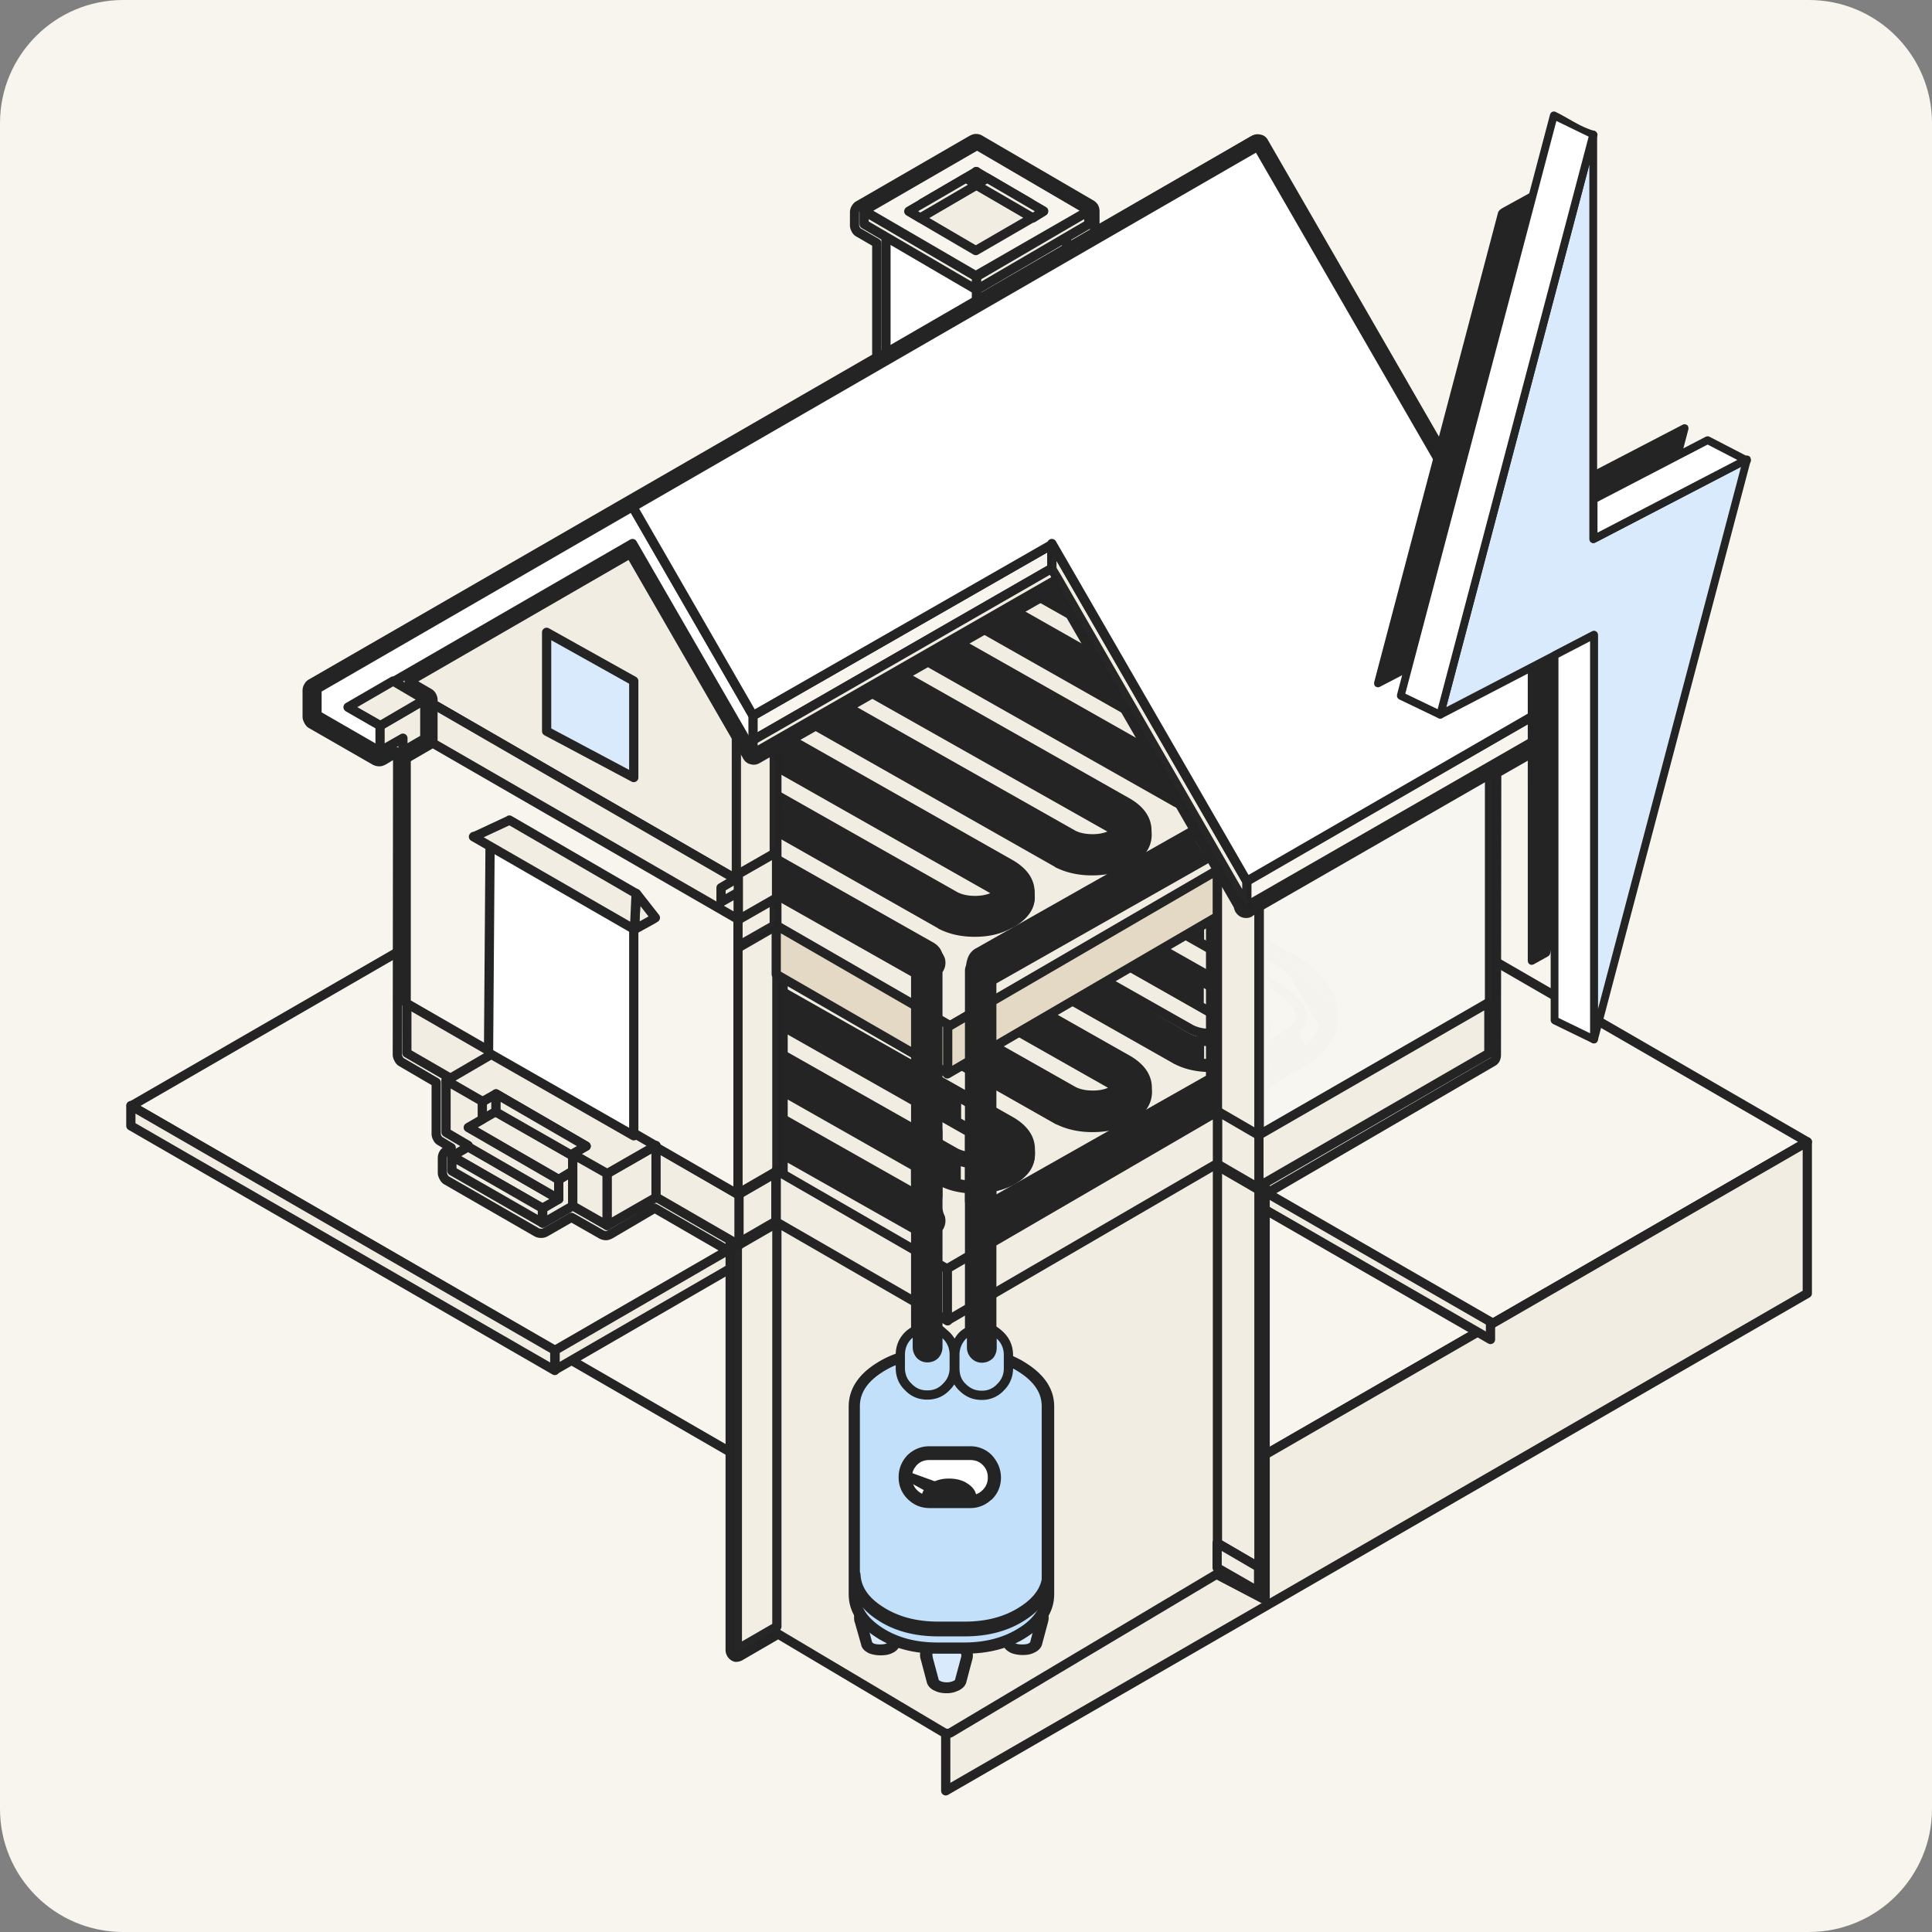
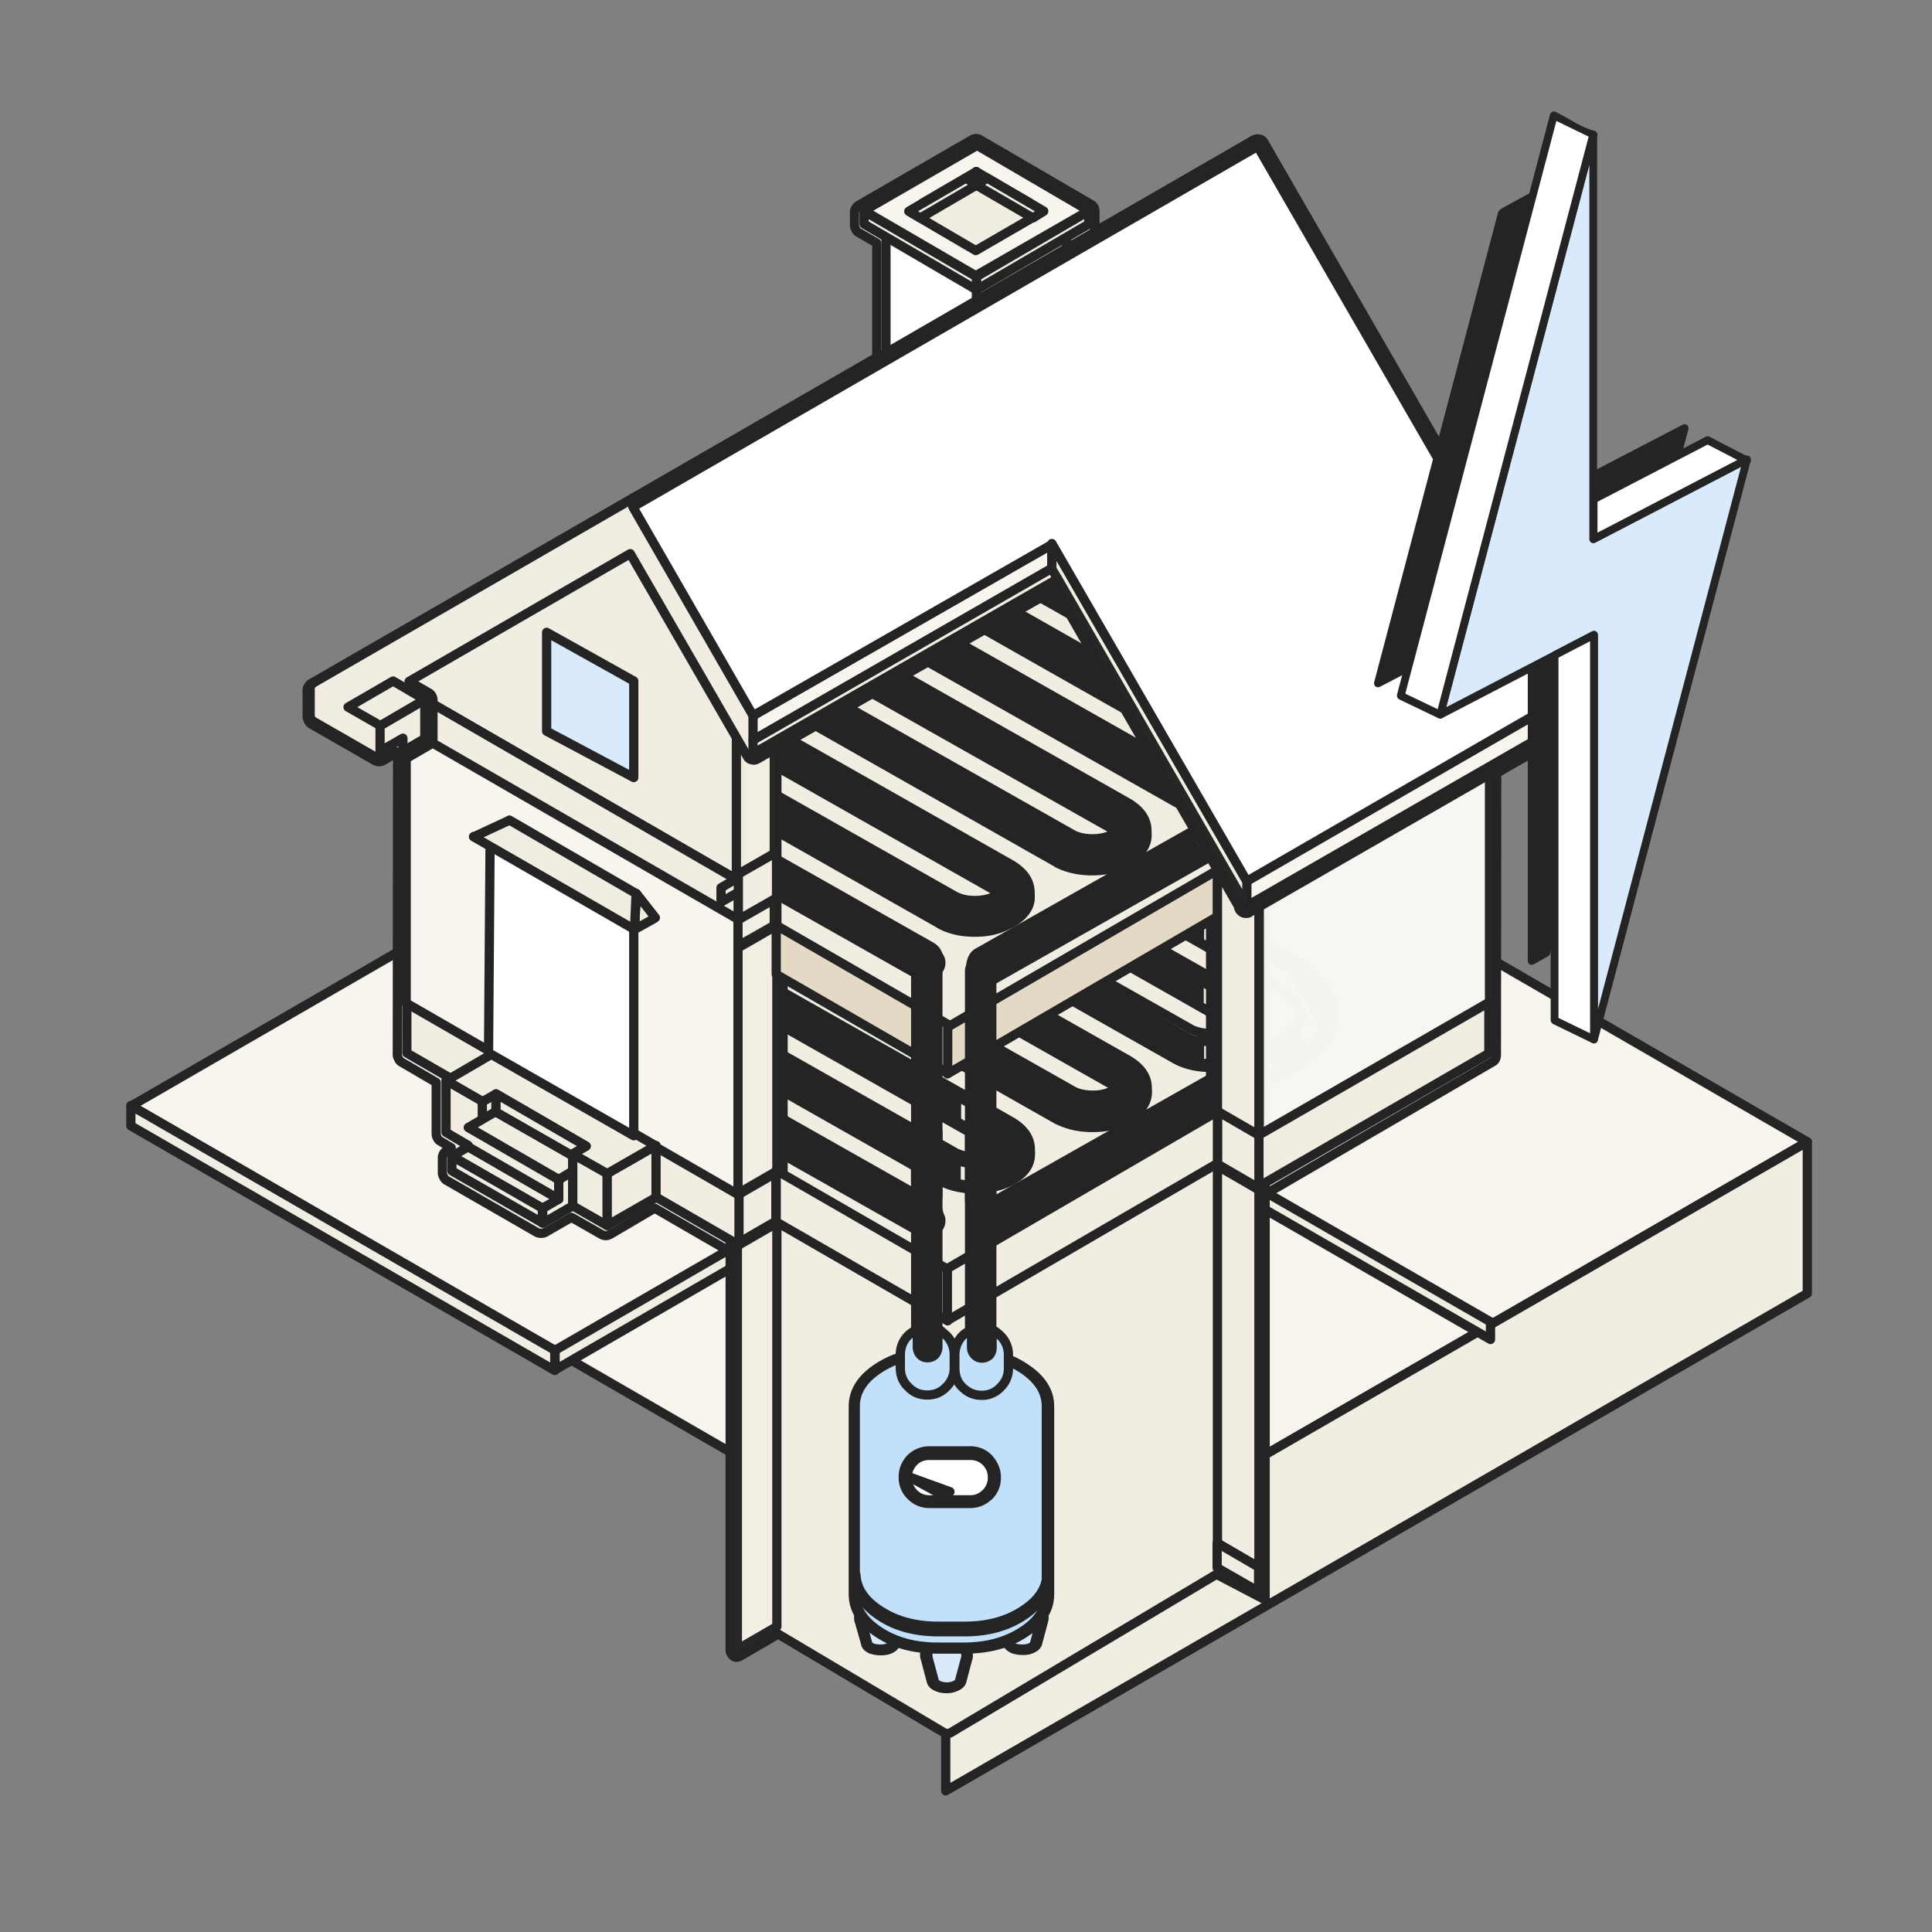
<svg xmlns="http://www.w3.org/2000/svg" width="251" height="251" fill="none">
  <rect width="100%" height="100%" fill="#808080" stroke="none" />
  <style>.B{fill-rule:evenodd}.C{stroke:#242424}.D{stroke-width:1.2}.E{stroke-linejoin:round}.F{fill:#f2ede2}.G{fill:#242424}.H{fill:#fff}.I{fill:#f8f5ef}.J{opacity:.988}.K{fill:#d8eafb}</style>
  <g clip-path="url(#A)">
    <g class="I">
-       <path d="M0 16C0 7.163 7.163 0 16 0h219c8.837 0 16 7.163 16 16v219c0 8.837-7.163 16-16 16H16c-8.837 0-16-7.163-16-16V16z" />
      <g class="B C D E">
        <path d="M234.8 148.348l-104.89 60.549L17.042 143.68l104.891-60.592 112.867 65.26z" />
      </g>
    </g>
    <g class="F B C D E">
      <path d="M122.866 212.93v19.73L234.8 168.037v-19.688L122.866 212.93zm-50.79-37.513v2.631L17 146.267v-2.631l55.076 31.781zm92.118-156.78l40.988 71.072c.085.17.128.34.128.552v3.31c0 .17-.043.382-.128.552s-.254.297-.424.424l-10.311 5.898-.042 36.618a1.32 1.32 0 0 1-.127.552c-.085.169-.255.297-.425.382l-29.956 17.439c-.17.085-.34.17-.552.17a1.17 1.17 0 0 1-.551-.128l-4.838-2.8-34.454 20.07c-.17.085-.339.17-.551.17-.17 0-.382-.043-.552-.128l-21.64-12.602-4.328 2.673c-.17.085-.382.17-.552.17-.212 0-.382-.042-.552-.127l-10.268-5.941-5.771 3.395c-.17.085-.382.17-.552.17s-.382-.043-.552-.128l-3.946-2.249-3.395 1.952c-.17.085-.339.128-.552.128-.17 0-.382-.043-.552-.128l-11.711-6.746c-.17-.085-.297-.255-.382-.425s-.17-.339-.17-.551v-1.952a1.13 1.13 0 0 1 .127-.509.83.83 0 0 1 .382-.382l.636-.424-1.4-.849a.83.83 0 0 1-.382-.382c-.085-.17-.17-.339-.17-.551v-6.705l-4.498-2.63c-.17-.085-.297-.255-.382-.425s-.17-.339-.17-.551l.042-39.334-1.825 1.103c-.17.085-.34.17-.552.17s-.382-.043-.552-.127l-8.274-4.752c-.17-.085-.297-.255-.382-.424s-.17-.34-.17-.552V89.71c0-.17.043-.382.17-.552a.83.83 0 0 1 .382-.382l73.449-42.347V31.578l-2.334-1.358a.83.83 0 0 1-.382-.382c-.085-.17-.17-.339-.17-.552V27.59c0-.17.043-.382.17-.552a.83.83 0 0 1 .382-.382l14.681-8.486c.17-.085.34-.17.552-.17a.93.93 0 0 1 .551.17l14.342 8.359c.17.085.297.212.425.382.084.17.127.339.127.552v2.079a1.32 1.32 0 0 1-.127.552c0 .042-.043.042-.043.085l20.622-11.881c.254-.17.551-.212.848-.127.255.043.467.212.637.467z" />
      <path d="M158.594 144.276l-35.558 20.834-22.191-13.026V123.57l22.276 12.941 35.473-20.197v27.962zm35.047 27.454v2.292L163.6 156.71v-2.292l30.041 17.312zm-121.523 3.691v2.546l23.549-13.621v-2.545l-23.549 13.62z" />
      <path d="M173.147 130.911c.043.255.085.51.085.807v.042.339.043.467c-.127 2.206-1.909 4.285-5.389 6.195l-38.612 21.852c-.509.254-1.018.339-1.528.212h-.042a1.96 1.96 0 0 1-1.188-.976c-.297-.509-.382-1.018-.212-1.528.127-.551.424-.976.933-1.23l33.733-19.094 1.825-1.061 3.055-1.697c1.782-1.019 2.843-1.994 3.182-2.97.042-.085.042-.213.085-.255-.043-.085-.043-.17-.085-.297-.085-.297-.212-.552-.424-.849h4.582z" />
      <path d="M160.97 138.038c-1.061.424-2.292.636-3.692.636-1.697 0-3.182-.339-4.413-.975-.042 0-.084-.043-.084-.043l-40.989-23.21c-.721-.424-1.612-.594-2.631-.594h-.042c-1.019 0-1.867.212-2.546.594-.043 0-.043.043-.085.043-.127.085-.255.169-.297.254.085.085.17.212.339.297l39.928 22.616c1.782 1.018 2.631 2.291 2.589 3.776.169 1.57-.637 2.886-2.419 3.904-.042 0-.042.043-.085.043-1.273.763-2.8 1.103-4.625 1.103-1.697 0-3.14-.34-4.37-.934-.043 0-.085-.042-.128-.042l-40.988-23.252c-.721-.382-1.612-.594-2.631-.594s-1.867.212-2.588.594c-.17.084-.34.212-.382.339.085.127.255.255.467.382l39.97 22.658c1.782 1.019 2.631 2.291 2.588 3.777.17 1.57-.636 2.885-2.461 3.946h-.085c-1.273.763-2.8 1.103-4.625 1.103-1.697 0-3.182-.34-4.413-.976l-.042-.042-40.989-23.253c-.764-.382-1.612-.594-2.631-.594h-.042c-.976 0-1.825.212-2.546.594-.042 0-.042.043-.085.043-.17.085-.255.169-.34.254.043.043.085.085.127.17h.042c.085.042.17.085.255.17l44.977 25.458c.51.297.807.679.934 1.231.127.509.085 1.018-.212 1.527-.297.467-.679.807-1.231.934h-.042c-.552.127-1.061.042-1.485-.212l-45.02-25.459v-.042h-.042c-1.697-1.019-2.504-2.207-2.461-3.649-.17-1.57.636-2.886 2.461-3.947 1.273-.763 2.843-1.188 4.667-1.188 1.867 0 3.437.382 4.752 1.146l40.904 23.167c.722.34 1.528.51 2.504.51 1.018 0 1.909-.213 2.63-.594.17-.128.297-.213.382-.34-.127-.127-.254-.254-.466-.382l-39.971-22.658c-.042-.042-.085-.042-.085-.042-1.74-1.019-2.588-2.249-2.546-3.734-.17-1.57.636-2.886 2.461-3.904 1.273-.764 2.843-1.188 4.71-1.188 1.825 0 3.394.382 4.71 1.145l40.947 23.168c.678.339 1.527.509 2.503.509 1.018 0 1.867-.212 2.588-.594v-.042a1.49 1.49 0 0 0 .382-.297c-.085-.128-.254-.255-.509-.425l-39.97-22.658c-.043 0-.043 0-.043-.042-1.655-.976-2.461-2.207-2.418-3.649-.17-1.57.636-2.886 2.461-3.947 1.273-.763 2.8-1.145 4.667-1.145 1.825 0 3.437.382 4.752 1.145v-.042l40.904 23.167c.722.34 1.528.51 2.504.51 1.018 0 1.867-.213 2.588-.594.17-.085.297-.213.339-.297-.084-.128-.254-.255-.466-.382l-39.971-22.659c-.042 0-.042 0-.084-.042-1.655-.976-2.419-2.206-2.377-3.607-.212-1.57.637-2.885 2.461-3.946 1.273-.764 2.843-1.188 4.668-1.188s3.394.382 4.752 1.188l38.613 21.852c.042 0 .085.043.085.043 3.012 1.909 4.752 3.903 5.176 5.94h-4.498c-.381-.552-.976-1.146-1.782-1.74-.339-.254-.721-.509-1.145-.763l-38.57-21.81c-.722-.424-1.613-.594-2.631-.594s-1.867.212-2.546.594a1.49 1.49 0 0 0-.382.297c.085.085.212.212.382.339l39.928 22.616c1.782 1.019 2.631 2.292 2.588 3.777.127 1.315-.424 2.461-1.655 3.394l-1.824 1.358z" />
    </g>
    <path d="M79.544 126.327c1.697 0 3.14.339 4.371 1.061l40.267 23.252c.764.382 1.698.594 2.758.594 1.104 0 2.079-.212 2.843-.679.425-.255.679-.509.722-.849-.085-.339-.34-.636-.807-.891l-39.291-22.7c-1.57-.891-2.334-1.995-2.291-3.31-.127-1.315.594-2.461 2.122-3.395 1.146-.721 2.588-1.06 4.286-1.06s3.14.339 4.328 1.06l40.267 23.253c.764.382 1.697.594 2.758.594 1.103 0 2.079-.212 2.843-.679.424-.255.679-.509.721-.849-.084-.339-.339-.636-.806-.891l-39.291-22.7h-.043c-1.442-.891-2.121-1.952-2.079-3.183-.127-1.315.594-2.461 2.122-3.394 1.145-.722 2.588-1.061 4.285-1.061s3.14.339 4.371 1.061l40.267 23.252c.764.382 1.697.594 2.758.594 1.103 0 2.079-.212 2.843-.679.424-.254.679-.509.721-.848-.085-.34-.339-.637-.806-.891l-39.291-22.701h-.043c-1.442-.891-2.121-1.952-2.079-3.183-.127-1.315.594-2.461 2.122-3.394 1.145-.721 2.588-1.061 4.285-1.061s3.14.34 4.371 1.061l38.018 21.937s.043 0 .085.042c3.14 2.037 4.795 4.074 4.88 6.11v.17.297.509c-.128 1.995-1.782 3.946-4.965 5.729l-37.976 21.937c-.339.169-.721.254-1.103.127-.382-.085-.679-.34-.849-.679-.212-.34-.254-.721-.127-1.103.085-.382.297-.679.679-.849l37.976-21.937c1.909-1.103 3.055-2.206 3.437-3.267l.127-.509c0-.085-.042-.17-.042-.297 0-.043-.043-.128-.043-.17-.254-.933-1.06-1.867-2.376-2.885l-1.145-.807-37.934-21.894c-.806-.467-1.782-.679-2.885-.679s-2.037.212-2.801.679c-.424.255-.679.509-.721.849v.042c.085.297.297.552.721.806l39.292 22.701c1.527.891 2.291 1.994 2.248 3.31.128 1.315-.594 2.461-2.121 3.394-1.188.721-2.631 1.061-4.286 1.061-1.57 0-2.927-.297-4.073-.934l-.043-.042-40.309-23.252c-.806-.467-1.782-.679-2.886-.679s-2.036.212-2.8.679c-.424.254-.679.509-.721.848v.043c.084.297.297.551.721.806l39.291 22.701c1.528.891 2.292 1.994 2.249 3.309.127 1.316-.594 2.461-2.121 3.395-1.188.721-2.631 1.06-4.286 1.06-1.57 0-2.928-.297-4.073-.933l-.043-.042-40.309-23.253c-.806-.467-1.782-.679-2.885-.679s-2.037.212-2.8.679c-.424.255-.679.509-.721.849v.042c.085.297.339.594.849.891l39.291 22.701c1.528.891 2.292 1.994 2.249 3.31.128 1.315-.594 2.461-2.121 3.394-1.188.722-2.631 1.061-4.286 1.061-1.57 0-2.928-.297-4.073-.933l-.043-.043-40.309-23.252c-.806-.467-1.782-.679-2.885-.679s-2.037.212-2.8.679c-.424.254-.679.509-.721.848v.043c.042.212.212.424.424.594.085.085.17.127.297.212h-.042l44.256 25.586c.34.212.552.509.679.891.085.382.042.721-.127 1.061-.212.339-.509.551-.891.679-.382.085-.764.042-1.104-.128L75.81 134.261h-.043c-1.443-.891-2.121-1.951-2.079-3.182-.127-1.315.594-2.461 2.122-3.394.594-1.019 2.037-1.358 3.734-1.358z" class="B C D E G" />
    <g class="F B C D E">
      <path d="M96.602 129.68l-3.946-2.292v-3.267l3.946 2.291v3.268zm-3.946-11.202c.594-.127 1.188-.17 1.867-.17.721 0 1.443.043 2.079.212v2.97c-.636-.212-1.315-.297-2.079-.297-.679 0-1.315.085-1.867.255v-2.97zm35.557-15.318v3.224l-.552-.339c-.806-.467-1.782-.679-2.885-.679h-.467v-2.885h.467c1.273.042 2.419.254 3.437.679zm0 11.541l-3.946-2.291v-3.31l3.946 2.291v3.31zm-3.946 11.032l3.946 2.291v3.31l-3.946-2.291v-3.31zm3.946-2.716l-3.946-2.291v-3.309l3.946 2.291v3.309zm-3.946 19.349l3.946 2.291v3.31l-3.946-2.291v-3.31zm0-8.316l3.946 2.291v3.31l-3.946-2.292v-3.309zm2.631 17.142a5.94 5.94 0 0 0 1.273-.127v2.885l-1.273.085c-.976 0-1.867-.128-2.674-.34v-3.055c.764.382 1.655.552 2.674.552zm28.938-32.122l3.946 2.291v3.31l-3.946-2.292v-3.309zm0 8.274l3.946 2.291v3.31s-.043-.043-.085-.043l-3.904-2.249v-3.309h.043zm0 7.892l1.145.085c1.103 0 2.037-.212 2.801-.637v3.098c-.849.254-1.782.382-2.801.382-.382 0-.764 0-1.145-.043v-2.885zm5.133-13.237l6.11 3.522s.043 0 .085.042c.212.17.467.298.679.467l4.158 7.171c-.254 1.231-1.103 2.419-2.503 3.564l-1.485-2.546c.551-.509.891-1.06 1.061-1.569l.127-.51c0-.085-.043-.254-.085-.466-.255-.934-1.061-1.867-2.376-2.886l-1.146-.806-1.782-1.018-2.843-4.965zm5.177 16.929l-3.394 1.952-1.443-2.461 3.437-1.994 1.4 2.503z" />
      <use href="#C" />
      <path d="M100.674 140.326l-3.437-1.994 1.443-2.461 3.437 1.994-1.443 2.461zm-5.601 1.782l3.437 1.995-1.443 2.461-3.437-1.995 1.443-2.461zm-18.499-15.359c.891-.297 1.867-.467 2.97-.467.636 0 1.23.043 1.782.128l-4.795 8.316-1.315-.764h-.043c-.849-.509-1.443-1.103-1.782-1.739l3.182-5.474zm17.27 9.632l-3.437-1.994 1.443-2.461 3.437 1.994-1.443 2.461zm-7.044 4.286l1.443-2.461 3.437 1.994-1.443 2.461-3.437-1.994zm-1.825-12.645l3.437 1.994-1.443 2.461-3.437-1.994 1.443-2.461zm-3.564 6.195l3.437 1.994-1.443 2.461-3.437-1.994 1.443-2.461z" />
      <path d="M164.364 114.236v93.603l-6.322-3.31-34.539 20.579c-.127.085-.255.085-.425.085s-.297-.042-.424-.085l-21.555-12.814-4.964 2.886c-.17.084-.339.127-.552.127-.17-.043-.339-.127-.509-.34a1.01 1.01 0 0 1-.212-.594V94.251c0-.127.042-.255.127-.424.042-.17.17-.255.297-.339l5.134-2.97c.212-.127.382-.17.594-.127s.382.17.509.34c.17.17.213.339.213.552v66.872l21.427 12.432 34.115-20.027v-39.419c0-.212.085-.382.212-.552s.297-.254.509-.339c.213-.042.425 0 .552.127l5.389 3.098c.127.042.212.17.339.254.085.213.085.34.085.51z" />
      <path d="M159.102 112.707l-35.897 20.707-22.531-13.027V93.231l36.194-20.409 22.234 38.103v1.782z" />
      <path d="M168.607 97.432h4.498c.042.255.085.509.085.806v.042.339.042.467c-.128 2.206-1.91 4.285-5.389 6.195l-38.612 21.894c-.51.255-1.019.34-1.528.212h-.042a1.96 1.96 0 0 1-1.189-.976c-.297-.509-.381-1.018-.212-1.527.128-.552.425-.976.934-1.231l33.733-19.094 1.824-1.061 3.055-1.697c1.782-1.018 2.843-1.994 3.183-2.97.042-.085.042-.17.084-.255-.042-.085-.042-.17-.084-.297 0-.339-.17-.594-.34-.891z" />
      <path d="M162.752 103.541l-1.825 1.06c-1.061.425-2.291.637-3.691.637-1.698 0-3.183-.34-4.413-.976-.043 0-.085-.043-.085-.043L111.749 81.01c-.721-.424-1.612-.594-2.63-.594h-.043c-1.018 0-1.867.212-2.546.594-.042 0-.042.042-.085.042-.127.085-.254.17-.297.255.085.085.17.212.34.297l39.928 22.615c1.782 1.019 2.63 2.292 2.588 3.819.17 1.57-.636 2.886-2.419 3.904-.042 0-.042.042-.084.042-1.273.764-2.801 1.146-4.625 1.146-1.698 0-3.14-.339-4.371-.933-.042 0-.085-.043-.127-.085L96.389 88.859c-.721-.382-1.612-.594-2.631-.594s-1.867.212-2.588.594c-.17.085-.339.212-.382.34.085.127.254.255.467.382l39.97 22.658c1.782 1.018 2.631 2.291 2.589 3.776.169 1.57-.637 2.886-2.461 3.946h-.085c-1.273.764-2.801 1.146-4.625 1.146-1.698 0-3.183-.339-4.413-.976l-.043-.042-40.988-23.253c-.764-.382-1.612-.594-2.631-.552h-.042c-.976 0-1.825.17-2.546.552-.042 0-.042.043-.085.043-.17.085-.255.17-.34.254.042.043.085.085.127.17l.043.042c.085.042.17.085.254.17l44.977 25.459c.509.297.806.679.933 1.231a1.96 1.96 0 0 1-.212 1.527c-.297.467-.679.806-1.23.934h-.043c-.551.127-1.06.042-1.485-.213l-45.019-25.458v-.043h-.042c-1.697-1.018-2.504-2.206-2.461-3.649-.17-1.57.636-2.885 2.461-3.946 1.273-.764 2.843-1.188 4.667-1.188 1.867 0 3.437.382 4.752 1.146l40.904 23.167c.721.34 1.527.509 2.503.509 1.018 0 1.91-.212 2.631-.594.17-.127.297-.212.382-.339-.128-.128-.255-.255-.467-.382l-39.97-22.658c-.042-.042-.085-.042-.085-.042-1.74-1.018-2.588-2.249-2.546-3.734-.17-1.57.636-2.885 2.461-3.904 1.273-.764 2.843-1.188 4.71-1.188 1.825 0 3.395.382 4.71 1.146l40.946 23.168c.679.339 1.527.509 2.503.509 1.019 0 1.867-.212 2.589-.594.169-.085.297-.212.382-.297-.085-.128-.255-.255-.51-.425l-39.97-22.573c-.042 0-.042 0-.042-.043-1.655-.976-2.461-2.206-2.419-3.649-.17-1.57.637-2.885 2.461-3.946 1.273-.764 2.801-1.146 4.668-1.146 1.824 0 3.436.382 4.752 1.146l40.904 23.168c.721.339 1.527.509 2.503.509 1.018 0 1.867-.212 2.588-.594a1.35 1.35 0 0 0 .34-.255c-.085-.127-.255-.297-.467-.424l-39.97-22.658c-.043 0-.043 0-.085-.042-1.655-.976-2.419-2.206-2.376-3.649-.212-1.57.636-2.885 2.461-3.904 1.273-.764 2.843-1.188 4.667-1.188s3.395.382 4.753 1.188v-.042l38.612 21.895c.042 0 .085.042.085.042 3.012 1.909 4.752 3.904 5.176 5.94h-4.497c-.382-.552-.976-1.146-1.782-1.74l-1.146-.806-38.57-21.81c-.721-.424-1.612-.636-2.631-.636s-1.867.212-2.546.636a1.51 1.51 0 0 0-.382.297 3.55 3.55 0 0 0 .382.34l39.928 22.658c1.782 1.018 2.631 2.291 2.589 3.776.169 1.273-.382 2.419-1.655 3.395z" />
    </g>
    <path d="M79.544 92.806c1.697 0 3.14.34 4.37 1.061l40.267 23.253c.764.382 1.697.594 2.758.594 1.103 0 2.079-.212 2.843-.679.424-.255.679-.509.722-.849-.085-.339-.34-.636-.807-.891L90.406 92.593c-1.57-.891-2.334-1.994-2.291-3.31-.127-1.315.594-2.461 2.121-3.395 1.146-.721 2.588-1.061 4.286-1.061s3.14.339 4.328 1.061l40.267 23.253c.764.381 1.697.594 2.758.594 1.103 0 2.079-.213 2.843-.679.424-.255.679-.509.721-.849-.085-.339-.339-.636-.806-.891l-39.291-22.701h-.043c-1.442-.891-2.121-1.952-2.079-3.182-.127-1.315.594-2.461 2.122-3.394 1.145-.721 2.588-1.061 4.285-1.061s3.14.339 4.371 1.061l40.267 23.252c.764.382 1.697.594 2.758.594 1.103 0 2.079-.212 2.843-.679.424-.255.679-.509.721-.849-.085-.339-.339-.636-.806-.891L120.49 76.767h-.043c-1.442-.891-2.121-1.952-2.079-3.182-.127-1.315.594-2.461 2.122-3.394 1.145-.721 2.588-1.061 4.285-1.061s3.14.34 4.371 1.061l38.018 21.937s.043 0 .085.043c3.14 2.037 4.795 4.073 4.88 6.11v.17.297.509c-.128 1.994-1.783 3.946-4.965 5.728l-37.976 21.937c-.339.17-.721.255-1.103.128-.382-.085-.679-.34-.849-.679a1.27 1.27 0 0 1-.127-1.104c.085-.381.297-.678.679-.848l37.976-21.937c1.909-1.103 3.055-2.207 3.437-3.267l.127-.509c0-.085-.042-.17-.042-.297 0-.042-.043-.127-.043-.17-.254-.933-1.061-1.867-2.376-2.885l-1.146-.806-37.933-21.894c-.806-.467-1.782-.679-2.885-.679s-2.037.212-2.801.679c-.424.255-.679.509-.721.849v.042c.085.297.297.552.721.806l39.291 22.701c1.528.891 2.292 1.994 2.249 3.309.128 1.316-.594 2.461-2.121 3.395-1.188.721-2.631 1.061-4.286 1.061-1.57 0-2.928-.297-4.073-.934l-.043-.042-40.309-23.253c-.807-.467-1.782-.679-2.886-.679s-2.036.212-2.8.679c-.424.255-.679.509-.721.849v.042c.084.297.297.552.721.806l39.291 22.7c1.528.891 2.292 1.995 2.249 3.31.127 1.315-.594 2.461-2.121 3.394-1.189.722-2.631 1.061-4.286 1.061-1.57 0-2.928-.297-4.073-.933l-.043-.043-40.31-23.252c-.806-.467-1.782-.679-2.885-.679s-2.037.212-2.8.679c-.424.255-.679.509-.721.849v.042c.085.297.34.594.849.891l39.291 22.701c1.528.891 2.292 1.994 2.249 3.309.127 1.316-.594 2.461-2.121 3.395-1.188.721-2.631 1.061-4.286 1.061-1.57 0-2.928-.297-4.073-.934l-.043-.042L82.981 96.54c-.806-.467-1.782-.679-2.885-.679s-2.037.212-2.8.679c-.424.255-.679.509-.721.849v.043c.042.212.212.424.424.594.085.085.17.127.297.212h-.042l44.256 25.586c.34.212.552.509.679.891.085.382.042.721-.127 1.061-.212.339-.509.551-.891.679a1.65 1.65 0 0 1-1.104-.128L75.81 100.74h-.042c-1.443-.891-2.122-1.952-2.079-3.182-.127-1.315.594-2.461 2.122-3.394.594-.976 2.037-1.358 3.734-1.358z" class="B C D E G" />
    <g class="F B C D E">
      <path d="M150.489 94.083l-.467-.255.212-.127.255.382zm8.825 15.275l-3.436 1.994-1.443-2.461 3.437-1.994 1.442 2.461zm1.655-20.836l6.111 3.522a.13.13 0 0 0 .084.042c.213.17.467.297.679.467l4.159 7.171c-.255 1.231-1.104 2.419-2.504 3.565l-1.485-2.546c.552-.509.891-1.061 1.061-1.57l.127-.509c0-.085-.042-.255-.085-.467-.254-.934-1.06-1.867-2.376-2.885l-1.145-.806-1.783-1.018-2.843-4.964zm5.177 16.888l-3.395 1.994-1.442-2.503 3.437-1.952 1.4 2.461zm-33.308 8.906c-.297-.466-.764-.891-1.4-1.315l1.612.933-.212.382zm-32.164-7.466l-3.437-1.994 1.443-2.461 3.437 1.994-1.443 2.461zm-5.6 1.782l3.437 1.995-1.443 2.461-3.437-1.995 1.443-2.461zm-18.5-15.359a9.28 9.28 0 0 1 2.97-.467c.637 0 1.231.043 1.782.127l-4.795 8.274-1.315-.764h-.042c-.849-.509-1.443-1.103-1.782-1.739l3.182-5.431zm17.27 9.63l-3.437-1.994 1.443-2.461 3.437 1.994-1.443 2.461zm-7.044 4.243l1.443-2.461 3.437 1.995-1.443 2.461-3.437-1.995zm-1.825-12.642l3.437 1.994-1.443 2.461-3.437-1.994 1.443-2.461zm-3.564 6.237l3.437 1.994-1.443 2.461-3.437-1.994 1.443-2.461z" />
    </g>
    <path d="M158.169 113.045l-35.091 20.41v6.067l35.091-20.452v-6.025z" fill="#e4d9c4" class="B C D E" />
    <g class="F B C D E">
      <path d="M163.558 114.233v89.403l-5.389-3.14v-89.36l5.389 3.097z" />
      <path d="M158.127 200.454l5.388 3.14v3.182l-5.388-3.097v-3.225z" />
      <path d="M95.795 94.164v120.123l5.134-2.97V91.193l-5.134 2.97z" class="J" />
      <path d="M158.127 144.573l5.346 3.097v6.874l-5.346-3.097v-6.874zm-57.325 7.636l-5.134 2.97v6.747l5.134-2.97v-6.747z" />
      <path d="M95.668 94.802v28.471l4.922-2.843V91.959l-4.922 2.843z" class="J" />
      <path d="M158.169 144.362l5.474 3.182v6.874l-5.474-3.182v-6.874zm-57.367 8.017l-5.134 2.97v6.28l5.134-2.971v-6.279z" />
    </g>
    <path d="M163.6 106.725v41.286l29.914-17.27V89.456L163.6 106.725z" class="B C D E I J" />
    <g class="F B C D E">
      <path d="M100.845 152.039l22.276 12.857v6.704l-22.276-12.857v-6.704zm92.584-21.808l-29.872 17.227v6.662l29.872-17.27v-6.619zM96.05 87.544v26.902L51.2 88.563 82.26 65.82l13.79 21.725z" />
      <path d="M158.169 144.402l-35.091 20.41v6.746l35.091-20.409v-6.747zm-.466-119.779a.97.97 0 0 1 .636.509l1.273 2.206c.127.255.17.509.127.806a.97.97 0 0 1-.509.637c-.254.17-.509.17-.806.127a.97.97 0 0 1-.636-.509l-1.273-2.206c-.128-.255-.17-.509-.128-.806.085-.297.255-.509.509-.637a.91.91 0 0 1 .807-.127zm2.164-1.402a.97.97 0 0 1 .636.509l1.273 2.206c.127.255.17.509.127.806a.97.97 0 0 1-.509.636c-.255.17-.509.17-.806.127-.297-.085-.509-.255-.637-.509l-1.273-2.206a1.31 1.31 0 0 1-.127-.806c.085-.297.255-.509.509-.636.255-.17.51-.17.807-.127zm2.503-1.357a.97.97 0 0 1 .636.509l1.273 2.206c.127.255.17.509.127.806a.97.97 0 0 1-.509.637c-.254.17-.509.17-.806.127-.297-.085-.509-.255-.637-.509l-1.272-2.206c-.128-.255-.17-.509-.128-.806.085-.297.255-.509.509-.637.255-.17.552-.17.807-.127z" />
    </g>
    <path d="M100.845 120.217l22.276 12.857v6.365l-22.276-12.857v-6.365z" fill="#e4d9c4" class="B C D E" />
    <path d="M138.565 29.076v20.282l-11.711 6.874V35.95l11.711-6.874z" class="B C D E F" />
    <path d="M115.102 29.076v20.282l11.753 6.874V35.95l-11.753-6.874z" class="B C D E H" />
    <g class="F B C D E">
      <path d="M126.854 35.95l14.597-8.529v1.697l-14.597 8.529V35.95z" />
      <path d="M126.855 35.95l-14.596-8.529v1.697l14.596 8.529V35.95z" />
    </g>
    <path d="M126.94 18.89l14.511 8.486-14.681 8.444-14.512-8.444 14.682-8.486z" class="B C D E I" />
    <g class="F B C D E">
      <path d="M126.855 22.371l8.698 5.092-8.783 5.092-8.698-5.092 8.783-5.092z" />
      <path d="M126.813 23.985l7.043 4.116v-1.697l-7.043-4.116v1.697z" />
      <path d="M126.813 24.03l7.383 4.285 1.4-.891-7.341-4.286-1.442.891zm.042-.045l-7.044 4.116v-1.697l7.044-4.116v1.697z" />
      <path d="M126.897 24.03l-7.34 4.285-1.443-.891 7.383-4.286 1.4.891z" />
      <path d="M95.668 94.548v28.472l4.922-2.801V91.705l-4.922 2.843z" class="J" />
      <path d="M52.855 130.275l43.153 24.949v6.535l-43.153-24.95v-6.534z" />
    </g>
    <path d="M95.879 114.405v40.776l-43.11-24.864V89.54l43.11 24.865z" class="B C D E I" />
    <g class="F B C D E">
      <path d="M55.189 90.854l40.734 23.549v5.05L55.189 95.946v-5.092z" />
      <path d="M93.674 117.198v-1.867l2.376-1.4v1.91l-2.376 1.357zm-29.235 24.916v2.333l-1.782 1.019v-2.334l1.782-1.018zm14.427 17.099v-6.746l6.365-3.649v6.746l-6.365 3.649zm-6.28-3.437v-2.503l1.825-1.103v4.497l-3.904 2.249v-1.909l2.079-1.231z" />
      <path d="M64.439 142.114l-1.782 1.018-4.71-2.716 6.322-3.691 20.919 12.135-6.365 3.649-4.455-2.588 1.782-1.018-11.711-6.789zm-1.782 3.309l1.782-1.018c0 .042.085.085.17.127l9.802 5.601v1.994l-1.825 1.104-11.753-6.789 1.825-1.019zm7.807 11.542l-11.754-6.747 2.122-1.231 11.753 6.789-2.121 1.189z" />
      <path d="M78.866 152.465v6.746l-4.455-2.546v-4.497-1.995l-9.802-5.6c-.085-.043-.127-.085-.17-.128v-2.333l11.711 6.789-1.782 1.018 4.498 2.546zm-6.28.806v2.503l-11.754-6.789v-.169l-2.885-1.698v-6.746l4.71 2.715v2.334l-1.825 1.061 11.754 6.789zm-13.875-3.055l11.753 6.746v1.91l-11.753-6.747v-1.909z" />
    </g>
    <path d="M82.337 147.557l-18.868-10.78.2-27.068 18.668 10.175c0-.531 0 3.351 0 0v27.673z" class="B H" />
    <g class="C D E">
      <path d="M82.337 119.884l-18.668-10.175-.2 27.068 18.868 10.78v-27.673zm0 0c0 3.351 0-.531 0 0z" />
      <g class="B">
        <path d="M82.337 101.017l-11.321-6.022V82.149l11.321 6.325v12.543z" class="K" />
        <g class="F">
          <path d="M82.43 120.755l.255-4.667 2.461 3.14-.127.042v.043c-.042 0-.085.042-.127.085l-2.461 1.357z" />
          <path d="M82.431 120.754l-20.919-12.051.042-.042h.085.042c.042 0 .042-.043.085-.043l4.37-2.036.042-.043 16.463 9.547-.212 4.668zm18.455-10.041l-4.964 2.843v5.94l4.964-2.842v-5.941zm63.35-92.161l40.946 70.988c.128.17.17.339.128.509l-.212 3.352c0 .17-.043.34-.128.467s-.212.212-.339.339l-42.219 24.271c-.043 0-.085.042-.085.085-.085.042-.17.085-.255.085a1.02 1.02 0 0 1-.636-.085c-.212-.128-.382-.297-.467-.51-.042-.127-.085-.212-.085-.339l-23.761-41.158-38.74 22.064c-.212.127-.467.17-.721.085-.255-.042-.467-.212-.594-.467l-15.19-26.307-28.726 16.591 2.631 1.528c.127.085.255.212.34.382s.127.34.127.467v5.049c0 .17-.042.339-.127.467-.085.17-.212.255-.34.382l-2.928 1.697c-.17.085-.382.127-.636.127a.83.83 0 0 1-.552-.339c-.17-.212-.212-.424-.212-.636l-1.443.849c-.17.085-.34.127-.467.127-.212 0-.382-.042-.509-.127l-8.274-4.752c-.127-.085-.255-.212-.34-.34s-.127-.297-.127-.467v-3.437c0-.17.043-.339.127-.467s.212-.255.34-.34l41.031-23.677c.085-.085.212-.085.339-.085l80.789-46.759c.212-.127.467-.17.764-.085.254.042.424.212.551.467z" />
        </g>
        <path d="M161.946 114.363l42.389-24.313v3.31l-42.389 24.355v-3.352z" class="I" />
-         <path d="M97.831 97.645v.085L82.174 70.616 45.301 91.916l4.116 2.376v3.352l-8.232-4.752v-3.395l40.989-23.677 15.827 27.411v4.413h-.17z" class="H" />
        <g class="F">
          <path d="M49.376 94.29l5.813-3.395v5.049l-2.843 1.655v-1.697l-2.97 1.697v-3.31z" />
          <path d="M55.188 90.895l-5.813 3.394v-.042l-4.158-2.376 5.856-3.395 4.116 2.419z" />
        </g>
        <path d="M97.832 92.979l38.825-22.234v3.098L97.832 96.161v-3.182z" class="I" />
        <g class="F">
          <path d="M97.832 96.156l38.825-22.319v.085l.764 1.273-39.589 22.701v-1.74z" />
          <path d="M161.988 114.489v3.267L137.42 75.197l-.763-1.273v-.085-3.097-.127l25.331 43.874z" class="J" />
        </g>
        <path d="M97.832 92.975L82.217 65.861l81.171-46.844 40.989 70.988-42.389 24.482-25.332-43.873v.127L97.832 92.975z" class="H" />
        <path d="M128.424 156.92c-.297.297-.594.425-1.018.425a1.38 1.38 0 0 1-1.019-.425c-.297-.297-.424-.594-.424-1.018V126.2c0-.127 0-.255.042-.382.043-.212.17-.424.382-.594.297-.297.594-.424 1.019-.424a1.38 1.38 0 0 1 1.018.424c.17.17.297.382.382.594.042.127.042.255.042.382v29.702c0 .382-.127.721-.424 1.018z" class="G" />
      </g>
      <g class="F">
        <path d="M128.848 149.495h-2.842v3.946h2.842v-3.946z" />
        <g class="B">
          <path d="M122.993 212.93c.976 0 1.697.339 2.291.933.34.382.509.764.509 1.273a1.52 1.52 0 0 1-.084.424l-.764 2.886c-.085.254-.34.509-.764.679a2.72 2.72 0 0 1-1.188.254h-.042c-.467 0-.891-.085-1.231-.254-.424-.17-.636-.425-.721-.679l-.764-2.886c-.042-.084-.042-.169-.085-.297-.085-.509.085-.976.509-1.4.594-.594 1.358-.933 2.334-.933z" />
        </g>
      </g>
      <path d="M121 213.99c.467-.551 1.146-.848 1.994-.848s1.485.297 1.994.848c.34.34.51.722.51 1.146 0 .127-.043.254-.085.424l-.764 2.843c-.042.212-.255.424-.594.552-.297.127-.637.212-1.061.212-.382 0-.764-.085-1.061-.212-.339-.17-.509-.34-.551-.552l-.764-2.843c0-.085-.042-.17-.042-.254-.128-.51.042-.934.424-1.316z" class="B K" />
      <path d="M135.087 208.983c.382.382.552.764.552 1.23 0 .128-.043.297-.085.467l-.764 2.843c-.085.255-.339.509-.764.679-.339.17-.721.212-1.188.212a3.55 3.55 0 0 1-1.23-.212c-.425-.212-.637-.424-.722-.679h.043l-.849-2.843c-.042-.085-.042-.212-.042-.297-.085-.509.085-.976.466-1.4.552-.637 1.316-.934 2.292-.934.976-.042 1.739.297 2.291.934z" class="B F" />
      <path d="M135.256 210.211a1.52 1.52 0 0 1-.084.424l-.764 2.885c-.043.212-.255.382-.552.552-.297.127-.636.17-1.061.17-.381 0-.763-.043-1.06-.17-.34-.17-.51-.34-.552-.552l-.806-2.885c-.043-.085-.043-.17-.043-.255-.084-.466.085-.933.425-1.273.466-.551 1.145-.848 1.994-.848s1.528.297 1.994.848c.382.297.509.679.509 1.104z" class="B K" />
      <path d="M111.579 210.424c-.085-.509.085-.976.509-1.4.552-.636 1.316-.933 2.292-.933s1.739.297 2.248.933c.382.382.552.764.552 1.231 0 .127-.042.297-.085.466l-.764 2.843c-.084.255-.297.509-.721.679-.339.17-.764.212-1.23.212a3.56 3.56 0 0 1-1.231-.212c-.424-.212-.636-.424-.679-.679l-.806-2.843c-.042-.127-.085-.212-.085-.297z" class="B F" />
      <path d="M111.961 210.634c0-.085-.043-.17-.043-.254-.084-.467.043-.934.425-1.273.466-.552 1.145-.849 1.994-.849s1.528.297 1.994.849c.34.339.467.679.467 1.103 0 .127 0 .297-.042.424l-.764 2.886c-.085.212-.255.381-.594.551-.297.127-.637.17-1.061.17-.382 0-.764-.043-1.061-.17-.297-.17-.509-.339-.551-.551l-.764-2.886z" class="B K" />
      <path d="M121.848 175.588h3.479c3.055 0 5.644.679 7.765 2.079 2.164 1.4 3.267 3.055 3.267 5.049v24.398c0 1.994-1.06 3.649-3.267 5.049-2.121 1.401-4.71 2.08-7.765 2.08h-3.479c-3.055 0-5.643-.679-7.765-2.08-2.164-1.4-3.225-3.055-3.225-5.049v-24.398c0-1.952 1.061-3.649 3.225-5.049s4.71-2.079 7.765-2.079z" class="B F" />
      <path d="M114.253 177.796c2.079-1.357 4.625-2.036 7.552-2.036h3.437c2.97 0 5.474.679 7.553 2.036s3.14 2.971 3.14 4.88v24.398c0 1.909-1.061 3.564-3.14 4.88-2.079 1.357-4.625 2.036-7.553 2.036h-3.437c-2.97 0-5.473-.679-7.552-2.036s-3.14-2.971-3.14-4.88v-24.398c0-1.867 1.018-3.522 3.14-4.88z" fill="#c3e0fa" class="B" />
      <path d="M111.197 204.571c.085 1.824 1.146 3.394 3.14 4.667 2.079 1.358 4.583 2.037 7.553 2.037h3.437c2.97 0 5.474-.679 7.553-2.037 2.036-1.315 3.055-2.885 3.14-4.667v.636c-.043 1.867-1.104 3.437-3.14 4.753-2.079 1.357-4.583 2.036-7.553 2.036h-3.437c-2.97 0-5.516-.679-7.553-2.036-2.037-1.316-3.055-2.886-3.14-4.753v-.636z" class="B F" />
      <path d="M119.386 146.142c.297-.297.594-.424 1.018-.424.382 0 .721.127 1.018.424s.425.594.425 1.018v29.702c0 .128 0 .255-.043.382-.042.212-.17.425-.382.594-.297.297-.594.425-1.018.425a1.38 1.38 0 0 1-1.018-.425c-.17-.169-.297-.382-.382-.594-.043-.127-.043-.254-.043-.382V147.16c0-.424.128-.763.425-1.018z" class="B G" />
      <path d="M121.805 149.623h-2.843v3.946h2.843v-3.946z" class="F" />
      <g class="B">
        <g class="G">
          <path d="M128.425 178.518c-.297.297-.594.424-1.019.424-.382 0-.721-.127-1.018-.424s-.424-.594-.424-1.018v-29.702c0-.128 0-.255.042-.382.042-.212.17-.425.382-.594.297-.297.594-.425 1.018-.425a1.38 1.38 0 0 1 1.019.425 1.77 1.77 0 0 1 .381.594c.043.127.043.254.043.382V177.5a1.38 1.38 0 0 1-.424 1.018zm-9.039-54.014c.297-.297.594-.424 1.019-.424.382 0 .721.127 1.018.424s.424.594.424 1.019v29.702c0 .127 0 .254-.042.382-.043.212-.17.424-.382.594-.297.297-.594.424-1.018.424a1.38 1.38 0 0 1-1.019-.424c-.169-.17-.297-.382-.382-.594-.042-.128-.042-.255-.042-.382v-29.702c0-.425.127-.764.424-1.019z" />
        </g>
        <g fill="#c3e0fa">
          <path d="M129.23 172.916c.255.17.51.382.764.637.679.679 1.019 1.527 1.019 2.503v1.697a3.33 3.33 0 0 1-1.019 2.461 3.21 3.21 0 0 1-2.461 1.061c-.976 0-1.782-.339-2.503-1.061-.679-.636-.976-1.485-.976-2.461v-1.697a3.56 3.56 0 0 1 .976-2.503c.254-.255.509-.425.848-.594.043-.043.085-.085.128-.043.085 0 .127.043.127.085.042.043.085.085.085.17v1.867c0 .382.127.721.424 1.018.255.255.552.382.934.382s.679-.127.976-.382c.254-.297.339-.636.339-1.018v-1.867c0-.085 0-.127.085-.17l.127-.127s.043 0 .127.042zm-6.279.594c.678.679 1.018 1.528 1.018 2.504v1.697a3.33 3.33 0 0 1-1.018 2.461c-.679.721-1.486 1.061-2.461 1.061h-.043c-.976 0-1.782-.34-2.461-1.061-.679-.637-1.018-1.485-1.018-2.461v-1.697c0-.976.339-1.825 1.018-2.504.255-.254.509-.424.806-.594.043-.042.085-.085.17-.042.042 0 .085.042.127.085s.085.084.085.169v1.867a1.52 1.52 0 0 0 .382 1.019 1.25 1.25 0 0 0 .934.382c.381 0 .721-.128.975-.382a1.52 1.52 0 0 0 .382-1.019v-1.867c0-.085 0-.127.043-.169s.085-.085.169-.128c.085 0 .128 0 .17.043l.722.636z" />
        </g>
        <path d="M129.442 191.972c0 .933-.34 1.739-.976 2.376h-.042a3.27 3.27 0 0 1-2.377.976h-5.303c-.934 0-1.74-.34-2.419-1.019a3.26 3.26 0 0 1-.976-2.376v-.042c0-.934.339-1.74.976-2.419.679-.636 1.485-.976 2.419-.976h5.303a3.27 3.27 0 0 1 2.377.976c.678.764 1.018 1.57 1.018 2.504z" class="F" />
        <path d="M118.708 189.89c.551-.551 1.23-.806 2.036-.806h5.304c.806 0 1.485.255 2.037.806a2.79 2.79 0 0 1 .848 2.037v.042a2.79 2.79 0 0 1-.848 2.037c-.552.552-1.231.849-2.037.849h-5.304a2.78 2.78 0 0 1-2.036-.849c-.552-.552-.807-1.231-.807-2.037v-.042c-.042-.764.255-1.443.807-2.037z" class="H" />
-         <path d="M123.29 194.6h-2.97c0-.509.297-.976.891-1.358s1.273-.552 2.079-.552 1.527.17 2.079.552c.594.382.891.806.891 1.358h-2.97z" class="G" />
        <path d="M122.908 194.477l-4.753-2.589 5.262 1.91-.509.679z" class="F" />
      </g>
    </g>
    <g clip-path="url(#B)" class="B">
      <g class="G">
        <path d="M198.891 25.58v40.415l19.978-10.385-17.984 68.181-1.899 1.052V78.406l-19.978 10.385 16.12-61.111 3.429-1.927.335-.174h-.001z" />
        <path d="M199.062 25.104l.175.107.119.169.041.202v39.582l19.241-10.001.185-.055c.312.032.568.15.536.634l-17.985 68.181-.087.179-.15.131-1.672.932c-.004.001-.236.128-.24.129-.064.024-.132.039-.199.058l-.204-.026-.177-.107-.12-.169-.042-.203V79.242l-19.242 10.001-.185.055c-.311-.03-.568-.15-.535-.634l16.118-61.112c.184-.381.668-.57 1.086-.813l2.851-1.566.084-.044.197-.055.203.029h.002zm-.701 1.327l-2.762 1.56-.035.021-15.775 59.805 18.966-9.858.199-.056.203.028.176.107.118.169.043.202v45.588l.907-.508.052-.029 17.638-66.869-18.967 9.858-.198.056-.203-.028-.176-.107-.119-.169-.042-.202V26.416l-.025.013v.001z" />
      </g>
      <path d="M187.106 92.856l19.883-75.378V70.06l19.98-10.385-19.883 75.377v-52.58l-19.98 10.385z" class="K" />
      <path d="M207.156 16.999l.177.107.12.169.042.203v51.749l19.241-10.001.186-.055c.311.032.568.149.535.634l-19.883 75.377-.093.186-.159.133-.199.058-.204-.027-.177-.107-.12-.168-.042-.203V83.305l-19.241 10.001-.186.055c-.312-.032-.566-.157-.535-.634l19.883-75.38.093-.186.159-.132.199-.058.204.027v.001zm-19.269 74.88l18.966-9.858.199-.056.203.028.176.107.119.169.041.202v48.684l18.597-70.504-18.966 9.858-.199.056-.203-.028-.176-.107-.119-.169-.042-.202V21.376l-18.597 70.503h.001z" class="G" />
      <path d="M207.086 82.471v52.58l-5.12-2.489v-47.43l5.12-2.661zm-25.099 7.927l.01-.038-.01.005 19.882-75.377.012.155.035-.131 5.073 2.467-19.883 75.377-5.12-2.457.001-.001zm44.827-30.644l-19.775 10.28v-5.151l14.81-7.699 4.965 2.57zm.155.08l-.05.026.012-.045.038.019zm-19.932-42.333l-.048.177v-.201l.048.023z" class="H" />
      <path d="M207.254 81.993l.176.107.118.169.042.202v52.58l-.042.2-.116.167-.172.109-.201.031-.196-.05-5.12-2.489c-.259-.192-.261-.332-.284-.457v-47.43c.057-.312.175-.374.272-.451l5.12-2.661.199-.056.203.028.001.001zm-4.784 3.447v46.803l4.109 1.999V83.304l-4.109 2.136zm-.457-70.938l.124.053c1.691.823 3.252 2.001 5.072 2.467 0 0 .31.181.332.439.011.131-.052.327-.157.536l-.011.008-19.778 74.981-.102.197-.174.134-.215.047-.215-.05-5.12-2.457c-.15-.107-.301-.247-.279-.479l.009-.141 19.882-75.38.09-.181.152-.131.192-.062.199.018h-.001zm-19.44 75.617l4.2 2.016 19.622-74.382-4.194-2.039-19.627 74.405h-.001zm39.506-33.385l4.965 2.57.155.08.168.141.093.2v.221l-.094.199-.219.166c-.183.052-.185.053-.374.034l-19.504 10.139-.199.056-.203-.028-.176-.107-.118-.169-.042-.202v-5.151c.022-.122.023-.255.273-.451l14.811-7.699c.152-.05.153-.051.313-.051l.152.05h-.001zm-14.537 8.458v4.009l18.17-9.445-3.863-2-14.307 7.436zm19.686-5.16l.145-.064-.083-.068-.062.133z" class="G" />
    </g>
  </g>
  <defs>
    <clipPath id="A">
      <path d="M0 0h251v251H0z" class="H" />
    </clipPath>
    <clipPath id="B">
      <path transform="translate(178 14)" d="M0 0h50v122H0z" class="H" />
    </clipPath>
    <path id="C" d="M132.838 147.841c-.297-.466-.764-.891-1.4-1.315l1.612.933-.212.382z" />
  </defs>
</svg>